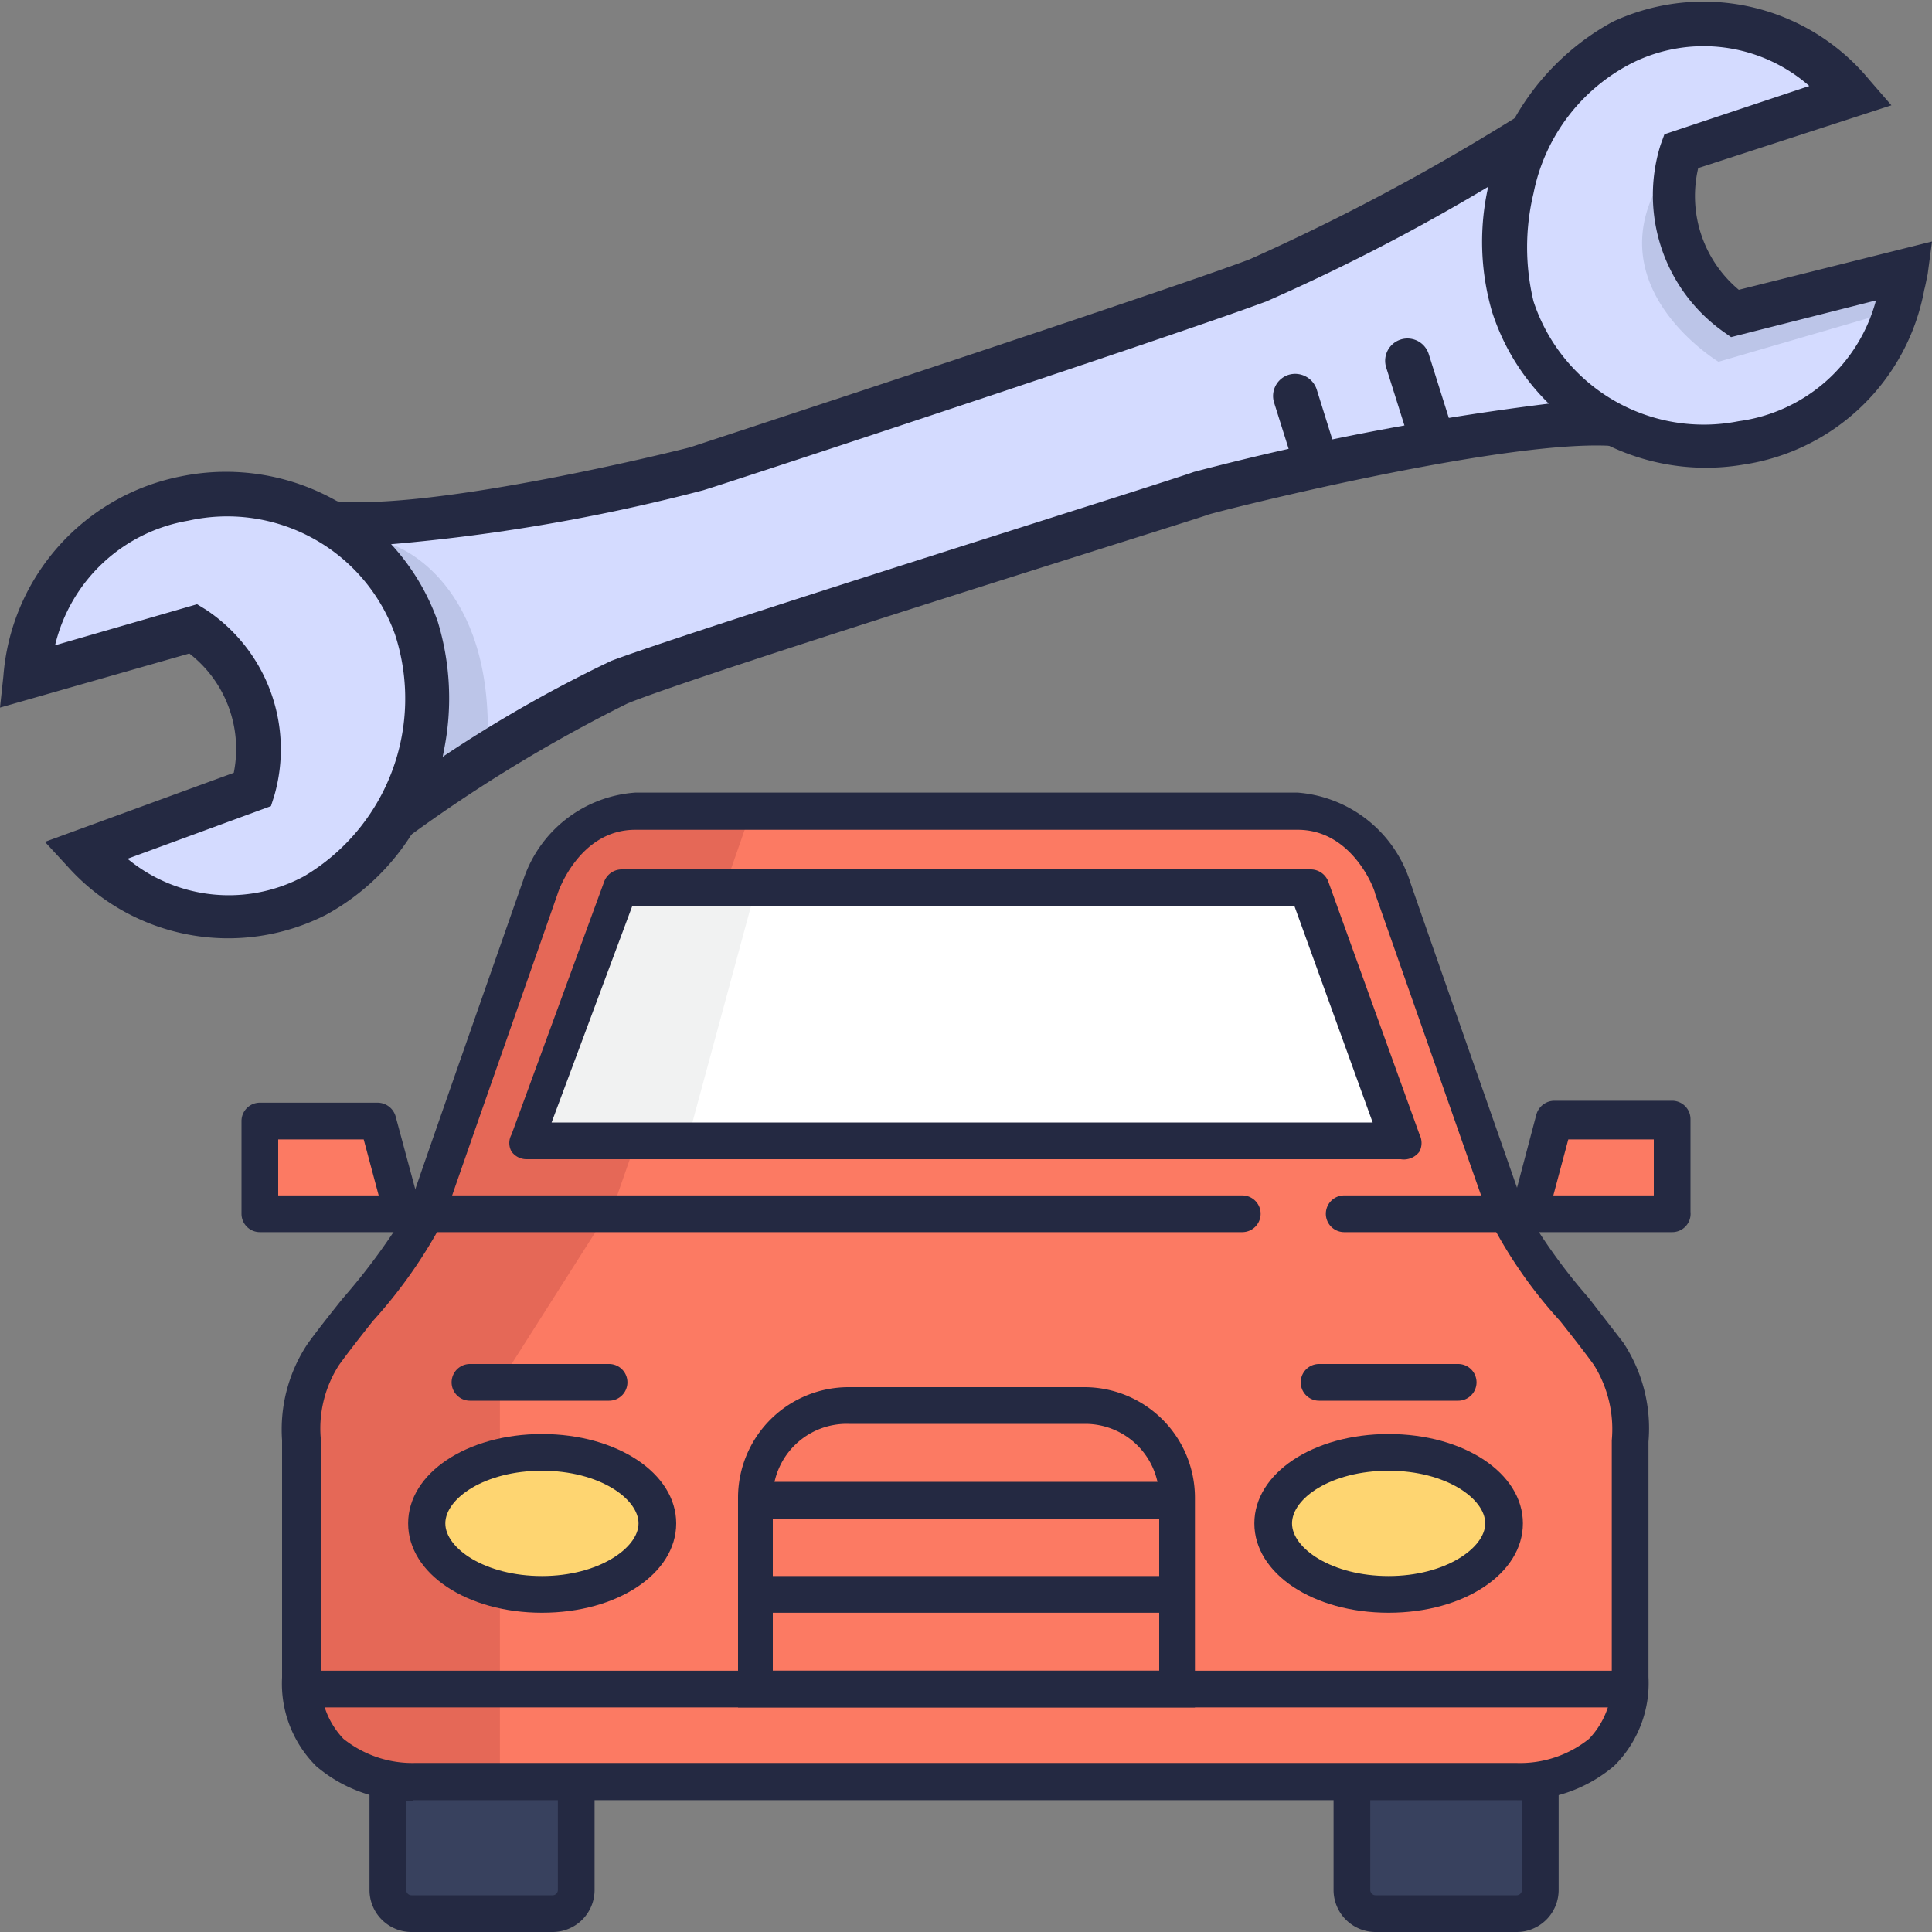
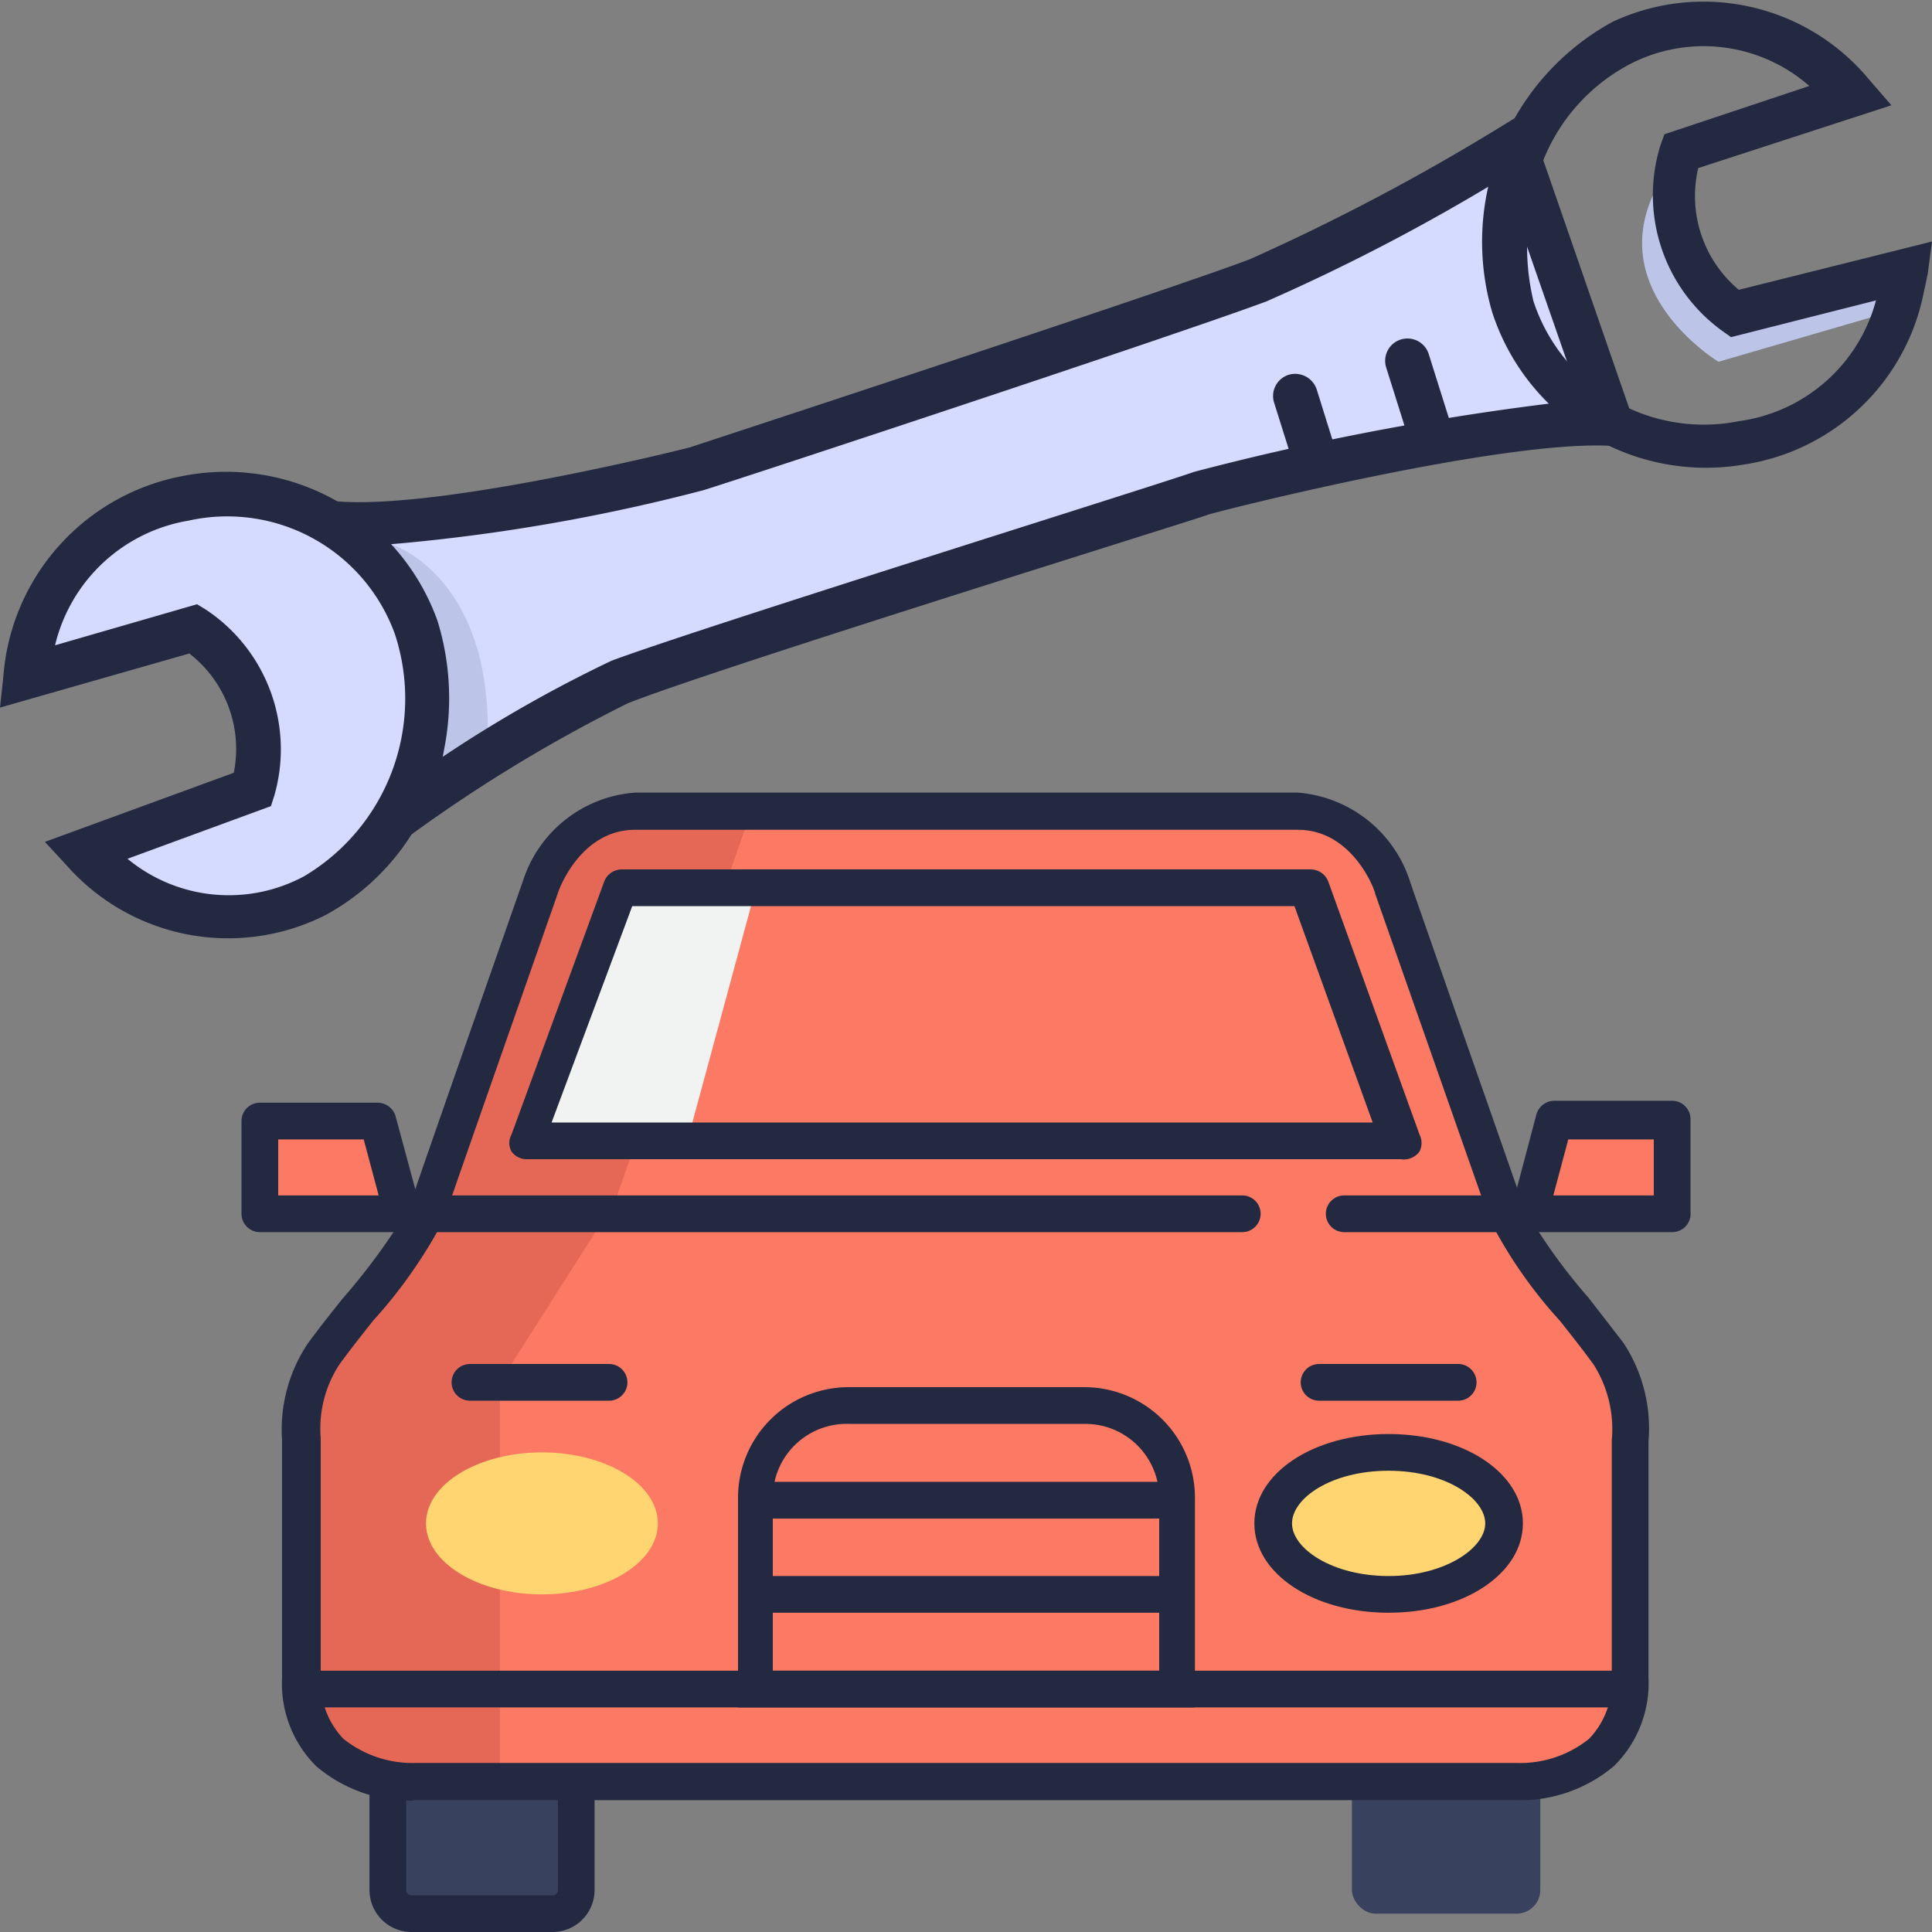
<svg xmlns="http://www.w3.org/2000/svg" viewBox="0 0 40 40">
  <rect x="0" y="0" width="40" height="40" fill="#808080" stroke="none" />
  <rect fill="#38415e" height="3.48" rx=".49" width="3.9" x="8.03" y="36.14" />
  <path d="m11.44 40h-2.92a.87.87 0 0 1 -.87-.87v-2.5a.87.87 0 0 1 .87-.87h2.92a.87.87 0 0 1 .87.87v2.5a.87.87 0 0 1 -.87.87zm-2.92-3.48a.11.11 0 0 0 -.11.11v2.5a.11.11 0 0 0 .11.11h2.92a.11.11 0 0 0 .11-.11v-2.5a.11.11 0 0 0 -.11-.11z" fill="#242942" />
  <rect fill="#38415e" height="3.48" rx=".49" width="3.9" x="27.99" y="36.14" />
-   <path d="m31.4 40h-2.92a.87.87 0 0 1 -.87-.87v-2.5a.87.87 0 0 1 .87-.87h2.92a.87.87 0 0 1 .87.87v2.5a.87.87 0 0 1 -.87.87zm-2.92-3.48a.11.11 0 0 0 -.11.11v2.5a.11.11 0 0 0 .11.11h2.92a.11.11 0 0 0 .11-.11v-2.5a.11.11 0 0 0 -.11-.11z" fill="#242942" />
  <path d="m33.3 28a24.46 24.46 0 0 1 -2.11-2.9c-.18-.53-2.37-6.76-2.37-6.76a2.26 2.26 0 0 0 -1.95-1.57h-13.72a2.28 2.28 0 0 0 -2 1.57s-2.15 6.26-2.32 6.79a24.46 24.46 0 0 1 -2.11 2.87 2.78 2.78 0 0 0 -.46 1.79v4.91a2.16 2.16 0 0 0 2.37 2.2h22.76a2.15 2.15 0 0 0 2.36-2.17v-4.91a2.81 2.81 0 0 0 -.45-1.82z" fill="#fc7a63" />
  <path d="m15.55 16.8-2.81 8.06-2.39 3.76v8.28l-3.16-.35-.94-1.11-.02-6.53 2.1-2.97 2.71-7.14 1.24-2z" fill="#e56857" />
  <path d="m8.55 37.28a3 3 0 0 1 -2-.71 2.41 2.41 0 0 1 -.71-1.84v-4.91a3.2 3.2 0 0 1 .53-2c.18-.25.44-.58.72-.93a13.26 13.26 0 0 0 1.38-1.89c.17-.53 2.27-6.51 2.36-6.77a2.64 2.64 0 0 1 2.32-1.82h13.72a2.66 2.66 0 0 1 2.32 1.83c.08.25 2.18 6.23 2.36 6.76a11.77 11.77 0 0 0 1.34 1.87l.72.93a3.22 3.22 0 0 1 .52 2.05v4.87a2.41 2.41 0 0 1 -.71 1.84 3 3 0 0 1 -2.05.71h-22.82zm4.6-20.1c-1.16 0-1.6 1.3-1.6 1.31s-2.19 6.24-2.36 6.76a10.18 10.18 0 0 1 -1.47 2.1c-.27.34-.52.66-.7.91a2.42 2.42 0 0 0 -.38 1.51v5a1.71 1.71 0 0 0 .47 1.23 2.29 2.29 0 0 0 1.5.5h22.78a2.28 2.28 0 0 0 1.51-.5 1.71 1.71 0 0 0 .47-1.29v-4.89a2.51 2.51 0 0 0 -.37-1.56c-.18-.25-.43-.57-.7-.91a9.61 9.61 0 0 1 -1.46-2.1l-2.37-6.75c0-.06-.46-1.32-1.6-1.32z" fill="#242942" />
-   <path d="m12.83 18.35-1.93 5.24h18.13l-1.89-5.24z" fill="#fff" />
  <path d="m12.83 18.35h2.83l-1.42 5.24h-3.34z" fill="#f1f2f2" />
  <g fill="#242942">
    <path d="m29 24h-18.1a.38.38 0 0 1 -.31-.16.36.36 0 0 1 0-.35l1.92-5.24a.39.39 0 0 1 .36-.25h14.27a.39.39 0 0 1 .36.25l1.89 5.24a.39.39 0 0 1 0 .35.4.4 0 0 1 -.39.16zm-17.58-.76h17l-1.62-4.48h-13.71z" />
    <path d="m25.72 25.51h-16.89a.38.38 0 0 1 0-.76h16.89a.38.38 0 1 1 0 .76z" />
    <path d="m31 25.51h-3.17a.38.38 0 1 1 0-.76h3.17a.38.38 0 0 1 0 .76z" />
    <path d="m12.61 29h-2.88a.38.38 0 1 1 0-.76h2.88a.38.38 0 1 1 0 .76z" />
    <path d="m30.19 29h-2.88a.38.38 0 0 1 0-.76h2.88a.38.38 0 0 1 0 .76z" />
  </g>
  <ellipse cx="11.22" cy="31.54" fill="#fed571" rx="2.4" ry="1.47" />
-   <path d="m11.22 33.39c-1.55 0-2.77-.81-2.77-1.85s1.22-1.85 2.77-1.85 2.78.81 2.78 1.85-1.22 1.85-2.78 1.85zm0-2.94c-1.18 0-2 .57-2 1.09s.83 1.09 2 1.09 2-.58 2-1.09-.81-1.09-2-1.09z" fill="#242942" />
  <ellipse cx="28.75" cy="31.54" fill="#fed571" rx="2.4" ry="1.47" />
  <path d="m28.75 33.39c-1.56 0-2.78-.81-2.78-1.85s1.22-1.85 2.78-1.85 2.78.81 2.78 1.85-1.22 1.85-2.78 1.85zm0-2.94c-1.19 0-2 .57-2 1.09s.83 1.09 2 1.09 2-.58 2-1.09-.81-1.09-2-1.09z" fill="#242942" />
  <path d="m6.23 34.59h27.5v.76h-27.5z" fill="#242942" />
  <path d="m31.67 25.13h2.95v-1.92h-2.44z" fill="#fc7a63" />
  <path d="m34.62 25.51h-2.95a.37.37 0 0 1 -.3-.14.37.37 0 0 1 -.07-.37l.51-1.93a.39.39 0 0 1 .37-.28h2.44a.38.38 0 0 1 .38.38v1.92a.38.38 0 0 1 -.38.42zm-2.46-.76h2.08v-1.16h-1.77z" fill="#242942" />
  <path d="m8.33 25.13h-2.95v-1.92h2.44z" fill="#fc7a63" />
  <g fill="#242942">
    <path d="m8.33 25.51h-2.95a.38.38 0 0 1 -.38-.38v-1.92a.38.38 0 0 1 .38-.38h2.44a.39.39 0 0 1 .37.28l.51 1.89a.37.37 0 0 1 -.07.33.37.37 0 0 1 -.3.18zm-2.57-.76h2.08l-.31-1.16h-1.77z" />
    <path d="m24.74 35.35h-9.46v-4.35a2.29 2.29 0 0 1 2.28-2.28h4.9a2.29 2.29 0 0 1 2.28 2.28zm-8.74-.76h8v-3.59a1.53 1.53 0 0 0 -1.52-1.52h-4.9a1.53 1.53 0 0 0 -1.58 1.52z" />
    <path d="m15.66 30.68h8.7v.76h-8.7z" />
    <path d="m15.66 32.63h8.7v.76h-8.7z" />
  </g>
  <path d="m8.05 17.05a32.5 32.5 0 0 1 4.79-2.92c1.81-.74 12-3.92 12-3.92s6.08-1.57 8.48-1.47l-1.97-5.74a44.48 44.48 0 0 1 -5.35 2.8c-1.8.69-11.6 3.91-11.6 3.91s-5.4 1.36-7.58 1.11z" fill="#d4dbff" />
  <path d="m8.15 11.29s1.95.64 1.95 3.81l-.43.83-1 .49.26-2.22-1.1-2.72z" fill="#bcc5e8" />
  <path d="m34 9.23h-.67c-2.33-.12-8.33 1.41-8.33 1.43s-10.19 3.18-12 3.9a31.17 31.17 0 0 0 -4.69 2.87l-.59.43-1.47-7.56.62.07c2.1.23 7.36-1.09 7.42-1.11s9.78-3.21 11.58-3.89a44.83 44.83 0 0 0 5.24-2.77l.49-.3zm-25.64 7a27.58 27.58 0 0 1 4.3-2.55c1.82-.68 11.43-3.68 12.06-3.91a56 56 0 0 1 8-1.49l-1.6-4.6a41.09 41.09 0 0 1 -4.9 2.56c-1.82.68-11 3.71-11.66 3.91a38.44 38.44 0 0 1 -7.15 1.17z" fill="#242942" />
-   <path d="m38.36 2-3.54 1.12a3 3 0 0 0 1.12 3.36l3.51-.89s-.45 3.24-3.45 3.59a4.17 4.17 0 0 1 -4.7-2.84 4.75 4.75 0 0 1 2.3-5.47c2.63-1.37 4.76 1.13 4.76 1.13z" fill="#d4dbff" />
  <path d="m38.74 6.57-3.16.92s-2.29-1.38-1.36-3.44h.51l.45 2.15 1 .22 1.88-.73a5.76 5.76 0 0 1 1.14-.15c0 .08-.11.9-.11.9z" fill="#bcc5e8" />
  <path d="m39.84 6a4.48 4.48 0 0 1 -3.75 3.62 4.65 4.65 0 0 1 -5.2-3.17 5.19 5.19 0 0 1 2.5-6 4.45 4.45 0 0 1 5.31 1.2l.46.53-4 1.3a2.53 2.53 0 0 0 .84 2.52l4-1-.09.68c-.02.08-.04.21-.07.32zm-8.09-2a4.78 4.78 0 0 0 0 2.24 3.71 3.71 0 0 0 4.25 2.48 3.41 3.41 0 0 0 2.84-2.5l-3 .76-.17-.12a3.47 3.47 0 0 1 -1.29-3.86l.08-.22 3-1a3.32 3.32 0 0 0 -3.66-.48 3.87 3.87 0 0 0 -2.05 2.7z" fill="#242942" />
  <path d="m1.74 17.61 3.5-1.27a3 3 0 0 0 -1.24-3.34l-3.47 1s.32-3.26 3.3-3.7a4.17 4.17 0 0 1 4.79 2.7 4.73 4.73 0 0 1 -2.09 5.53c-2.59 1.47-4.79-.92-4.79-.92z" fill="#d4dbff" />
  <path d="m9.19 15.54a4.83 4.83 0 0 1 -2.44 3.4 4.46 4.46 0 0 1 -5.35-1l-.47-.51 3.91-1.43a2.5 2.5 0 0 0 -.92-2.47l-3.92 1.12.07-.65a4.57 4.57 0 0 1 3.69-4.14 4.65 4.65 0 0 1 5.3 3 5.44 5.44 0 0 1 .13 2.68zm-6.55 2.24a3.29 3.29 0 0 0 3.66.36 4.28 4.28 0 0 0 1.88-5 3.69 3.69 0 0 0 -4.28-2.36 3.42 3.42 0 0 0 -2.76 2.58l2.94-.85.18.11a3.47 3.47 0 0 1 1.42 3.85l-.07.22z" fill="#242942" />
  <path d="m27.68 9.85a.46.46 0 0 1 -.27.22.45.45 0 0 1 -.58-.3l-.45-1.43a.46.46 0 0 1 .3-.58.47.47 0 0 1 .58.3l.45 1.44a.47.47 0 0 1 -.03.35z" fill="#242942" />
  <path d="m30 9.11a.44.44 0 0 1 -.27.23.47.47 0 0 1 -.58-.3l-.45-1.43a.46.46 0 0 1 .88-.28l.45 1.43a.47.47 0 0 1 -.03.35z" fill="#242942" />
</svg>